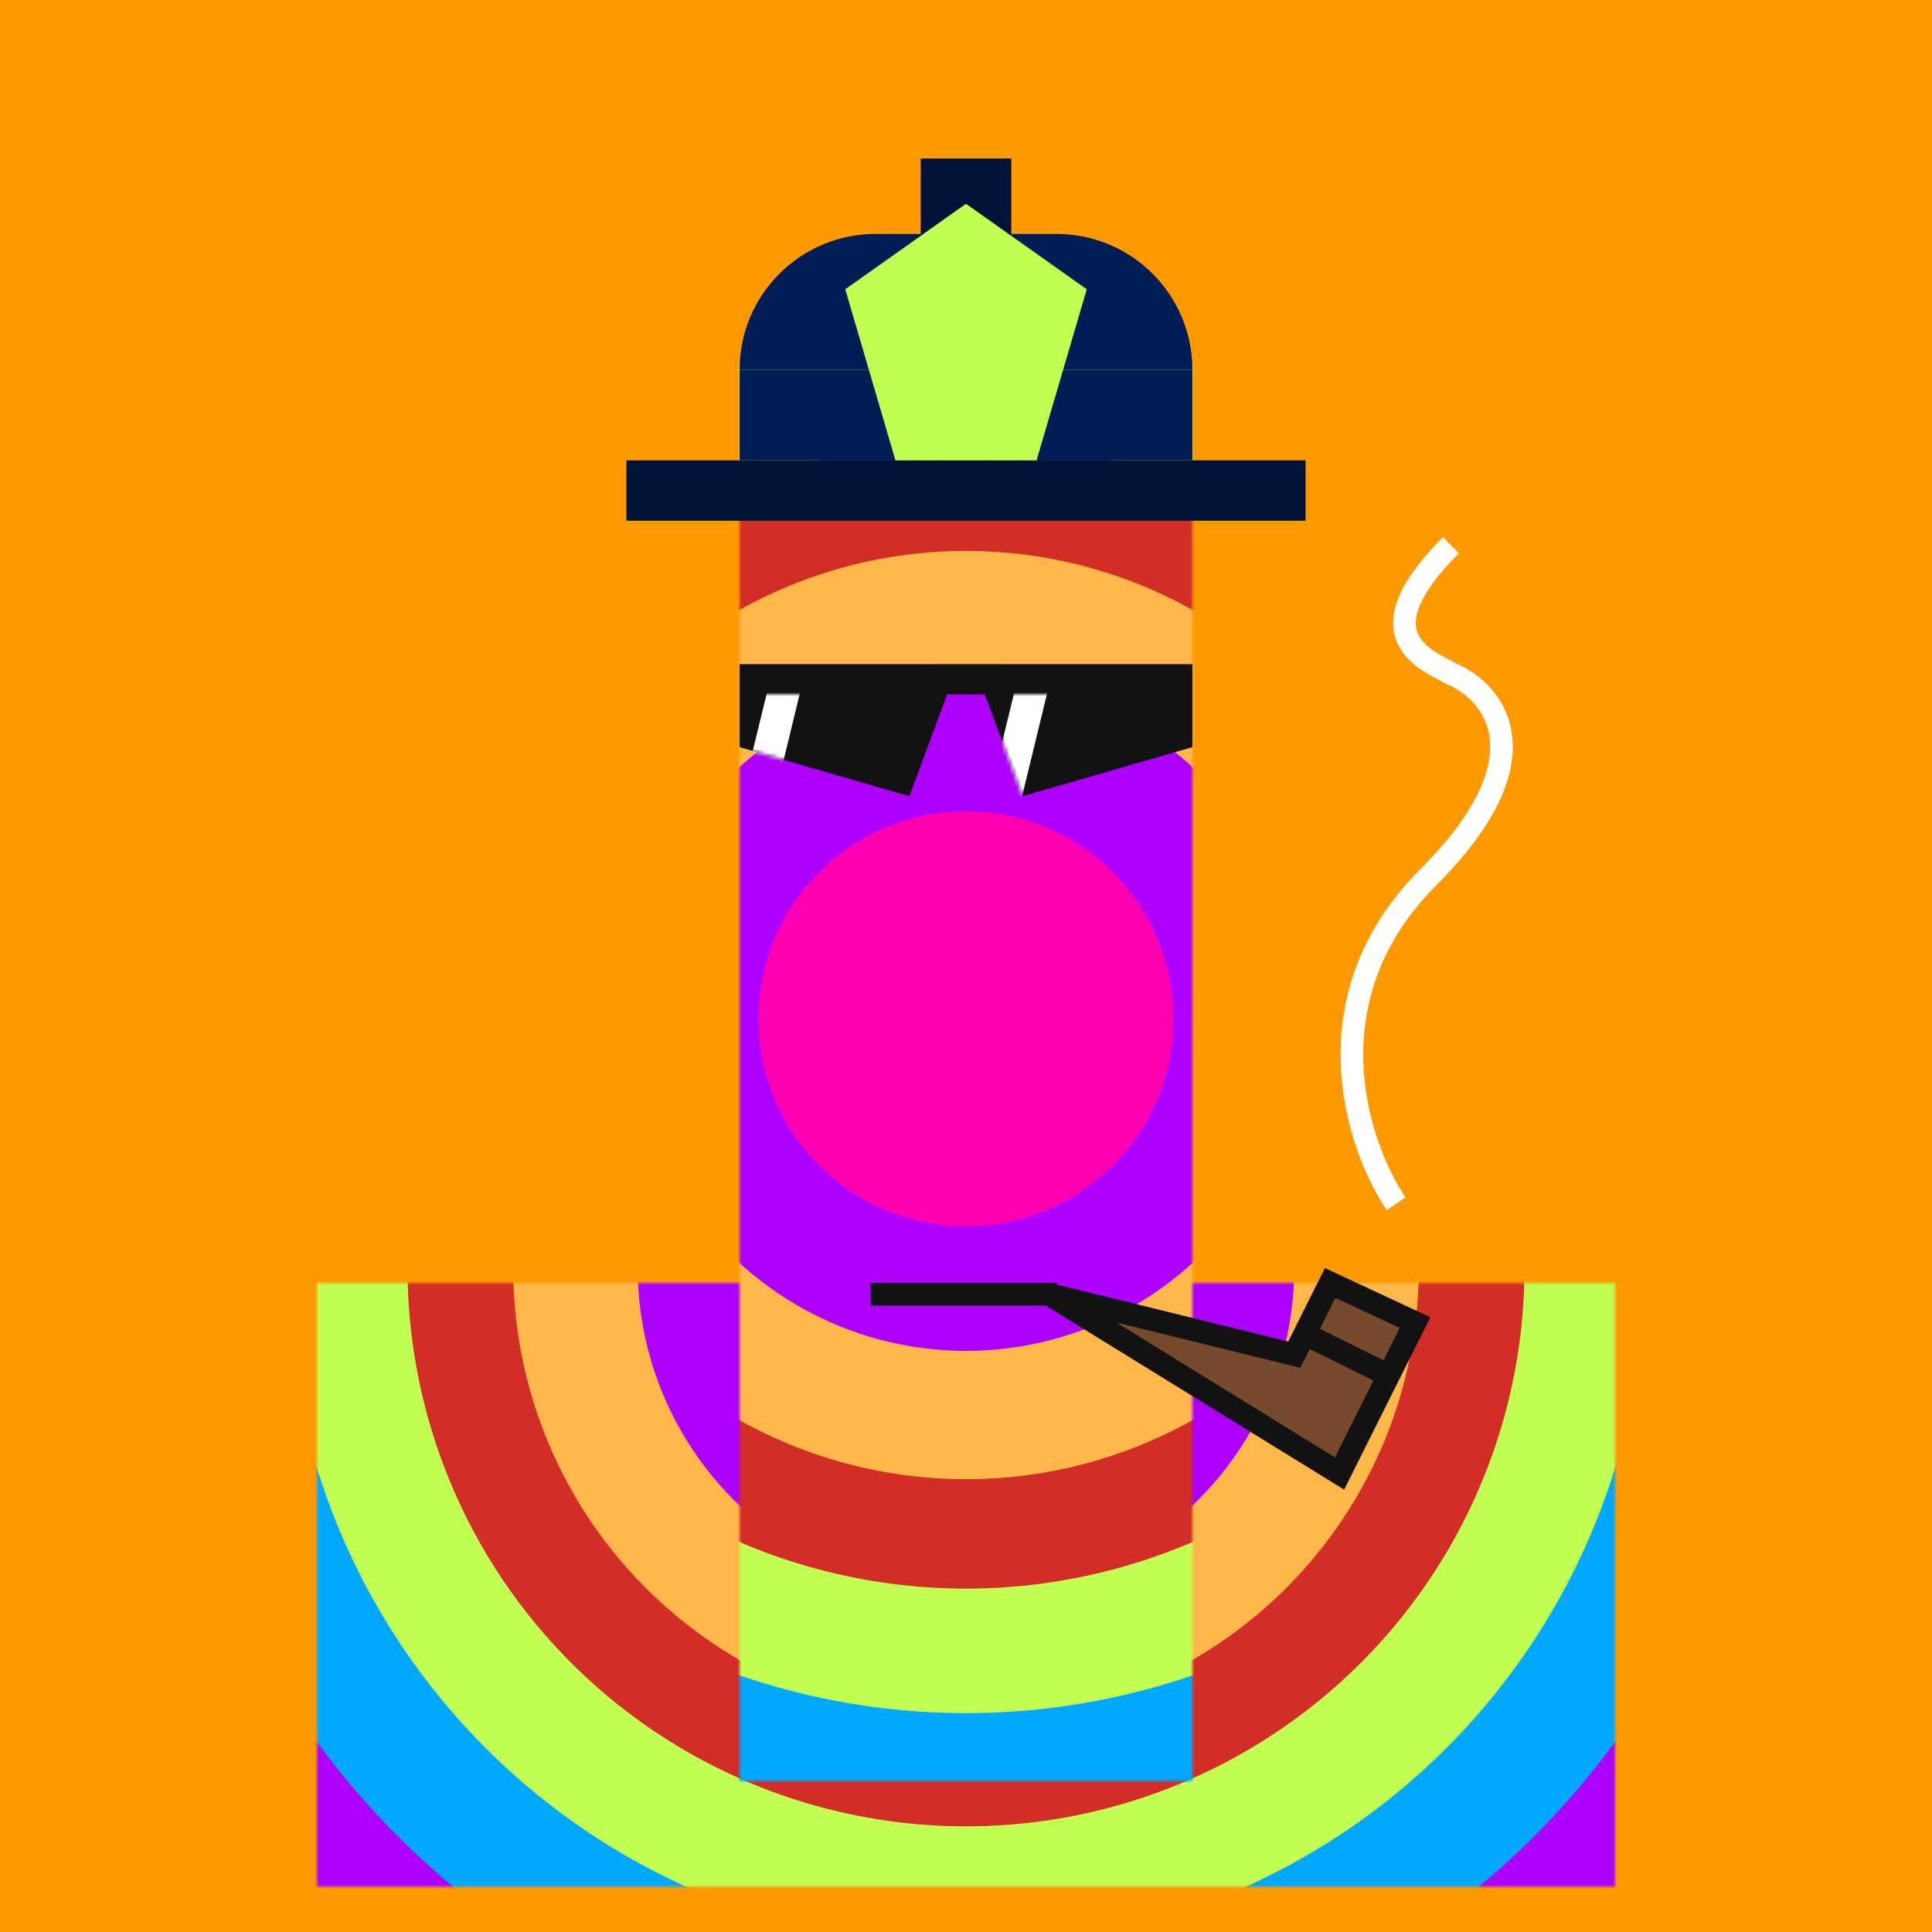
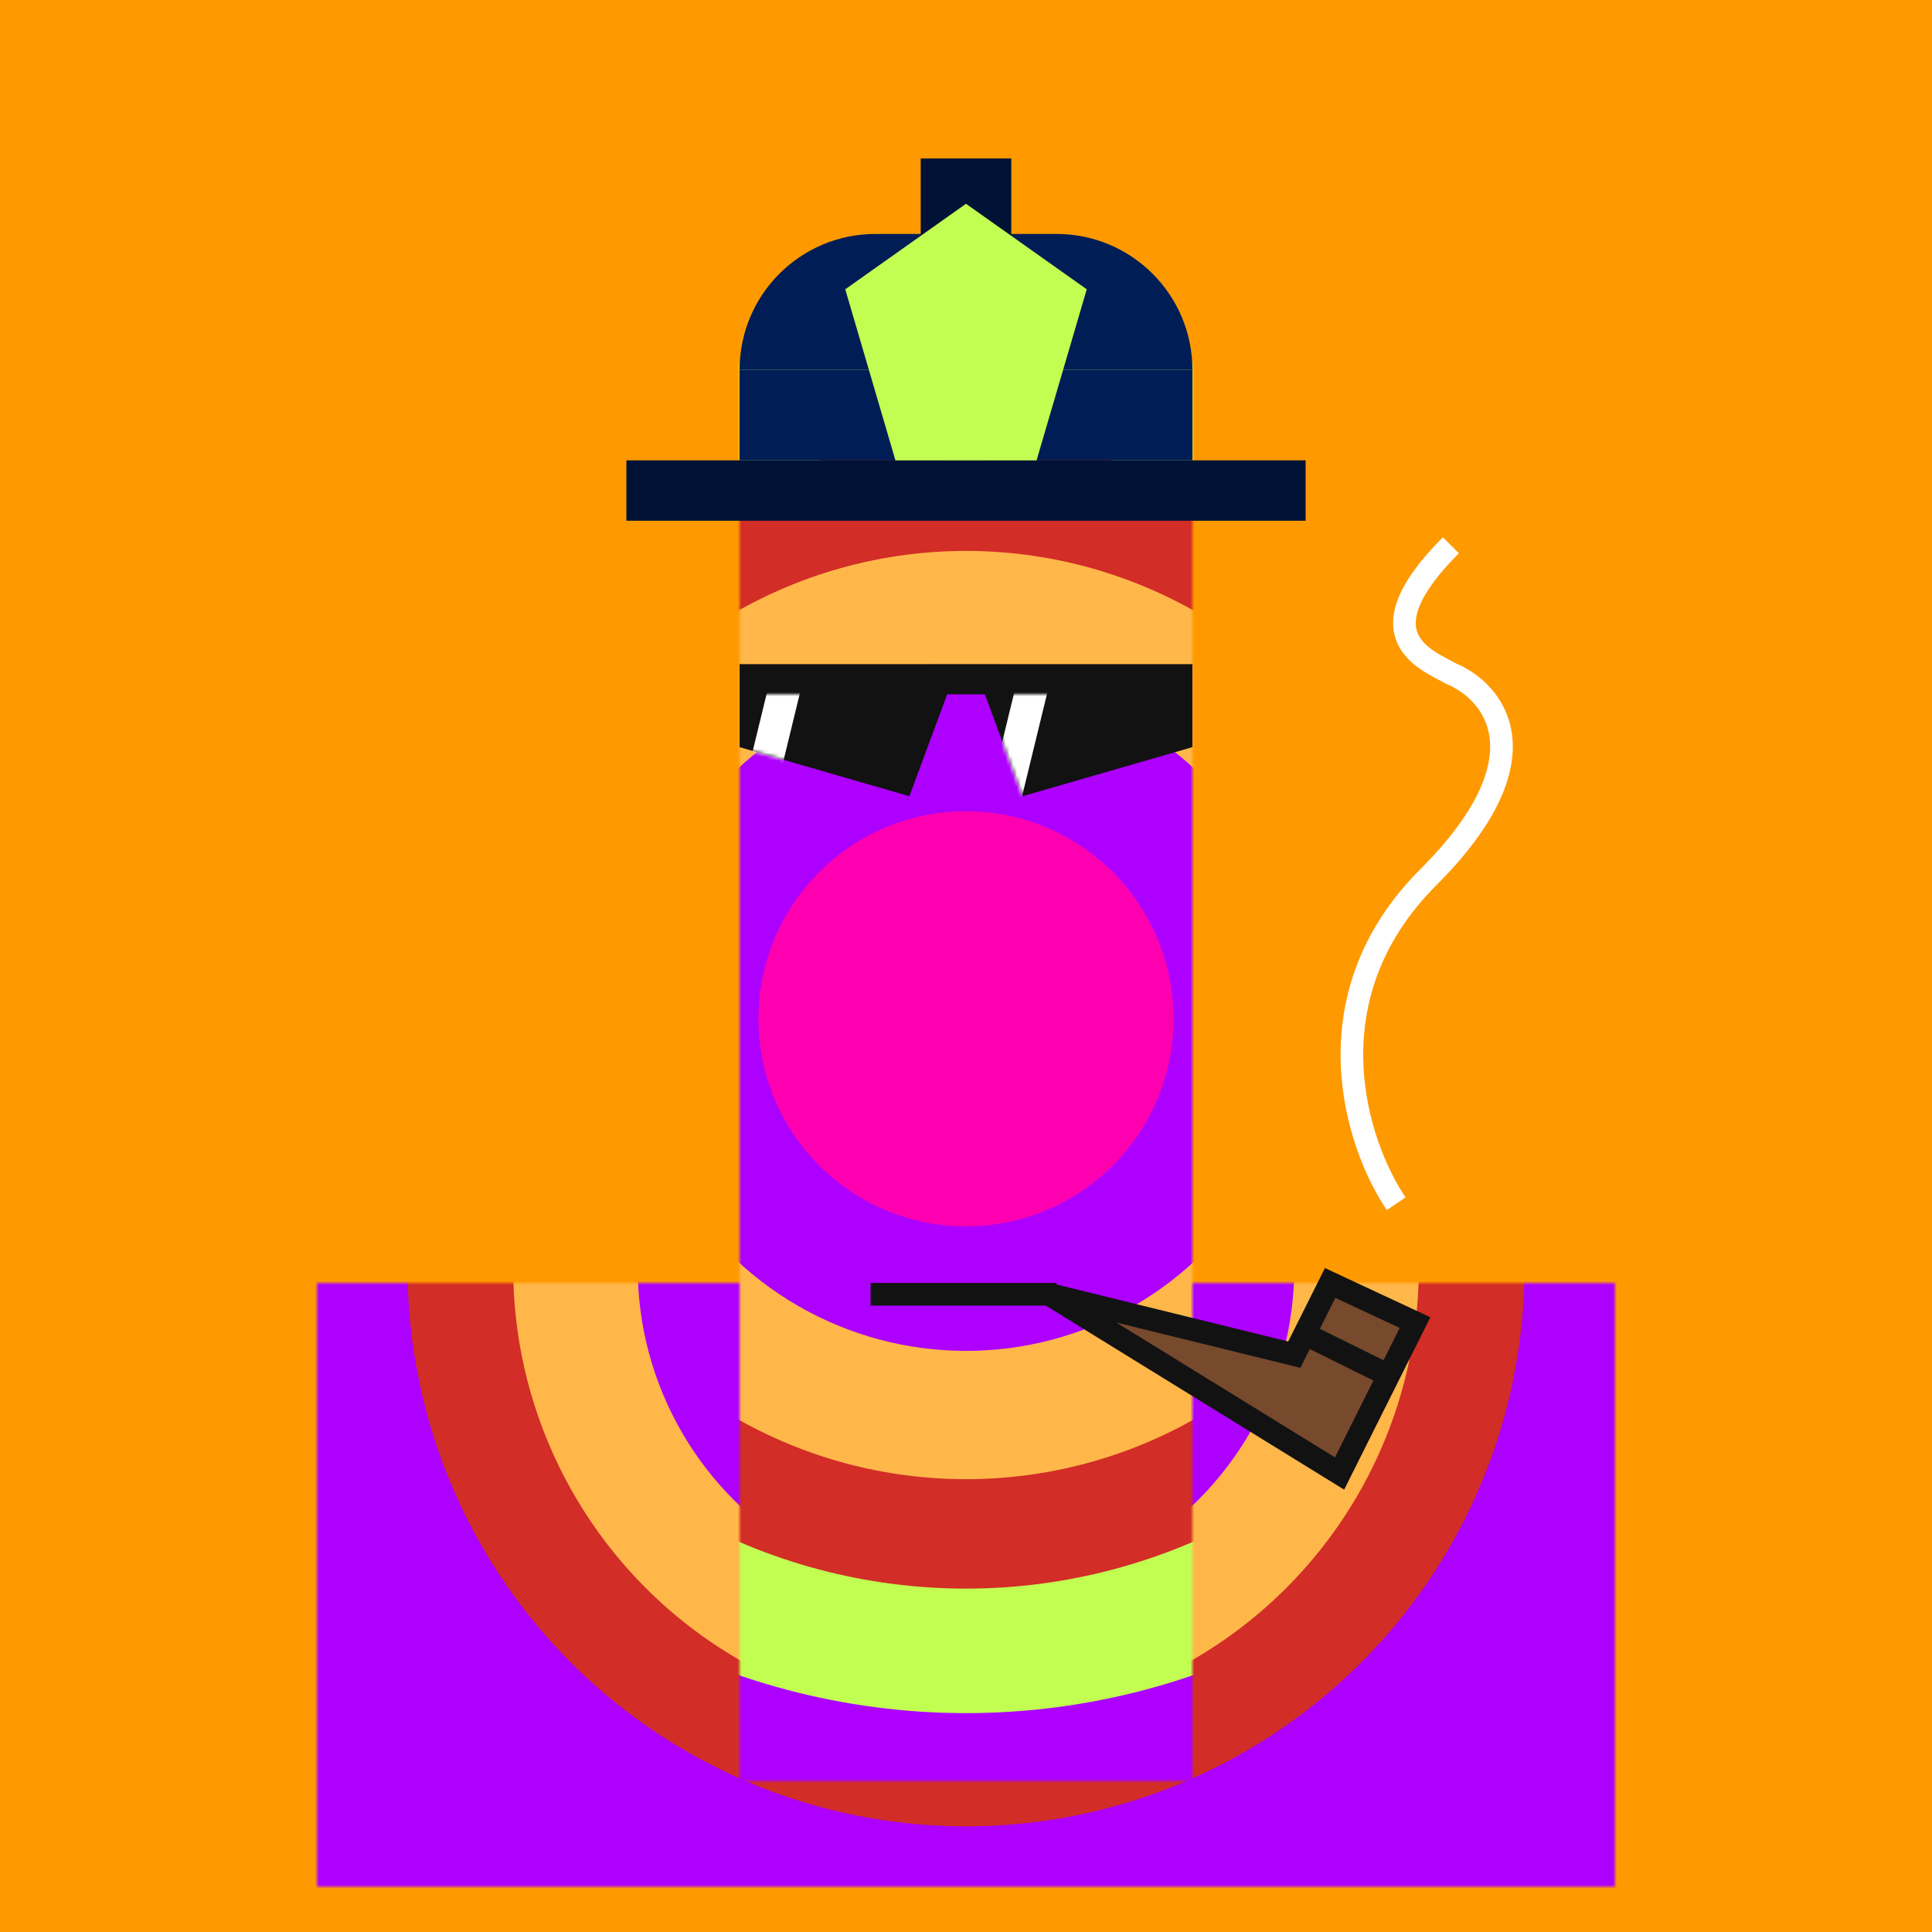
<svg xmlns="http://www.w3.org/2000/svg" width="512" height="512" fill="none">
  <rect width="512" height="512" fill="#FF9900" />
  <mask id="mask0_1502_110" style="mask-type:alpha" maskUnits="userSpaceOnUse" x="84" y="340" width="344" height="160">
    <rect x="84" y="340" width="344" height="160" fill="#DA420F" />
  </mask>
  <g mask="url(#mask0_1502_110)">
    <g>
      <animateTransform attributeName="transform" type="translate" values="0 0; 0 -90; 0 0" keyTimes="0;0.5;1" dur="10s" repeatCount="indefinite" />
      <circle cx="256" cy="336" r="327" fill="#C2FD52" />
      <circle cx="256" cy="336" r="287" fill="#FF00B1" />
      <circle cx="256" cy="336" r="253" fill="#AD00FF" />
-       <circle cx="256" cy="336" r="213" fill="#00A8FF" />
-       <circle cx="256" cy="336" r="180" fill="#C2FD52" />
      <circle cx="256" cy="336" r="148" fill="#D22D27" />
      <circle cx="256" cy="336" r="120" fill="#FFB74A" />
      <circle cx="256" cy="336" r="87" fill="#AD00FF" />
      <circle cx="256" cy="336" r="53" fill="#FF00B1" />
      <circle cx="256" cy="336" r="25" fill="#C2FD52" />
    </g>
  </g>
  <g id="ling">
    <animateTransform attributeName="transform" type="translate" dur="0.4s" repeatCount="indefinite" keyTimes="0;0.5;1" values="0 0;0 28;0 0" />
    <mask id="mask1_1502_110" style="mask-type:alpha" maskUnits="userSpaceOnUse" x="196" y="96" width="120" height="376">
      <rect x="196" y="96" width="120" height="376" fill="#F15824" />
    </mask>
    <g mask="url(#mask1_1502_110)">
      <g>
        <animateTransform attributeName="transform" type="translate" values="0 0; 0 100; 0 0" keyTimes="0;0.5;1" dur="10s" repeatCount="indefinite" />
        <circle cx="256" cy="269" r="335" fill="#C2FD52" />
        <circle cx="256" cy="269" r="294" fill="#FF00B1" />
        <circle cx="256" cy="269" r="259" fill="#AD00FF" />
-         <circle cx="256" cy="269" r="218" fill="#00A8FF" />
        <circle cx="256" cy="269" r="185" fill="#C2FD52" />
        <circle cx="256" cy="269" r="152" fill="#D22D27" />
        <circle cx="256" cy="269" r="123" fill="#FFB74A" />
        <circle cx="256" cy="269" r="89" fill="#AD00FF" />
        <circle cx="256" cy="270" r="55" fill="#FF00B1" />
      </g>
    </g>
    <rect x="250" y="96" width="12" height="36" fill="#F15824">
      <animate attributeName="fill" values="#F15824; #F15824; #fff; #F15824;#fff; #F15824;#fff; #F15824;#fff; #F15824;#fff; #F15824;#fff; #F15824;#F15824" keyTimes="0; 0.74; 0.76; 0.78;0.8;0.82;0.84;0.86;0.88;0.9;0.92;0.94;0.96;0.98;1" dur="5s" repeatCount="indefinite" />
    </rect>
    <rect x="196" y="98" width="120" height="24" fill="#001D55" />
    <path d="M196 98C196 78.118 212.118 62 232 62H280C299.882 62 316 78.118 316 98V98H196V98Z" fill="#001D55" />
    <rect x="166" y="122" width="180" height="16" fill="#001235" />
    <rect x="244" y="42" width="24" height="56" fill="#001235" />
    <path d="M224 76.667L256 54L288 76.667L274.701 122H237.299L224 76.667Z" fill="#C2FD52" />
-     <path d="M196 176H246.667L252 181.333L241 211L196 198V176Z" fill="#121212" />
+     <path d="M196 176H246.667L252 181.333L241 211L196 198V176" fill="#121212" />
    <path d="M316 176H265.333L260 181.333L271 211L316 198V176Z" fill="#121212" />
    <rect x="246.666" y="176" width="18.667" height="8" fill="#121212" />
    <mask id="mask0_180_184" style="mask-type:alpha" maskUnits="userSpaceOnUse" x="196" y="184" width="55" height="27">
      <path d="M196 184H251L241 211L196 198V184Z" fill="#121212" />
    </mask>
    <g mask="url(#mask0_180_184)">
      <path d="M204.112 180H212.882L202.358 223.235H193.588L204.112 180Z" fill="#FFF">
        <animateTransform attributeName="transform" type="translate" dur="4s" repeatCount="indefinite" keyTimes="0;0.1;0.3;1" values="-32 0;-32 0;54 0;54 0" />
      </path>
    </g>
    <mask id="mask1_180_184" style="mask-type:alpha" maskUnits="userSpaceOnUse" x="261" y="184" width="55" height="27">
      <path d="M316 184H261L271 211L316 198V184Z" fill="#121212" />
    </mask>
    <g mask="url(#mask1_180_184)">
      <path d="M269.641 180H278.411L267.887 223.235H259.117L269.641 180Z" fill="#FFF">
        <animateTransform attributeName="transform" type="translate" dur="4s" repeatCount="indefinite" keyTimes="0;0.1;0.3;1" values="-32 0;-32 0;54 0;54 0" />
      </path>
    </g>
    <path d="M230.711 343H280" stroke="#121212" stroke-width="6" />
    <path d="M343 359L278 343L355 390.5L368 364.5L375 350.5L352.5 340L345.75 353.5L343 359Z" fill="#77492D" />
    <path d="M368 364.5L375 350.5L352.5 340L345.75 353.5M368 364.5L355 390.5L278 343L343 359L345.75 353.5M368 364.5L345.75 353.5" stroke="#121212" stroke-width="6" />
    <path d="M370.001 319C359.501 303.5 346.501 264.5 378.501 232.5C410.501 200.5 395.834 183.167 384.5 178.5C378.501 175 360.1 168.9 384.5 144.5" stroke="white" stroke-width="6">
      <animate attributeName="stroke" dur="4s" repeatCount="indefinite" keyTimes="0;0.8;1" values="white;transparent;white" />
    </path>
  </g>
</svg>